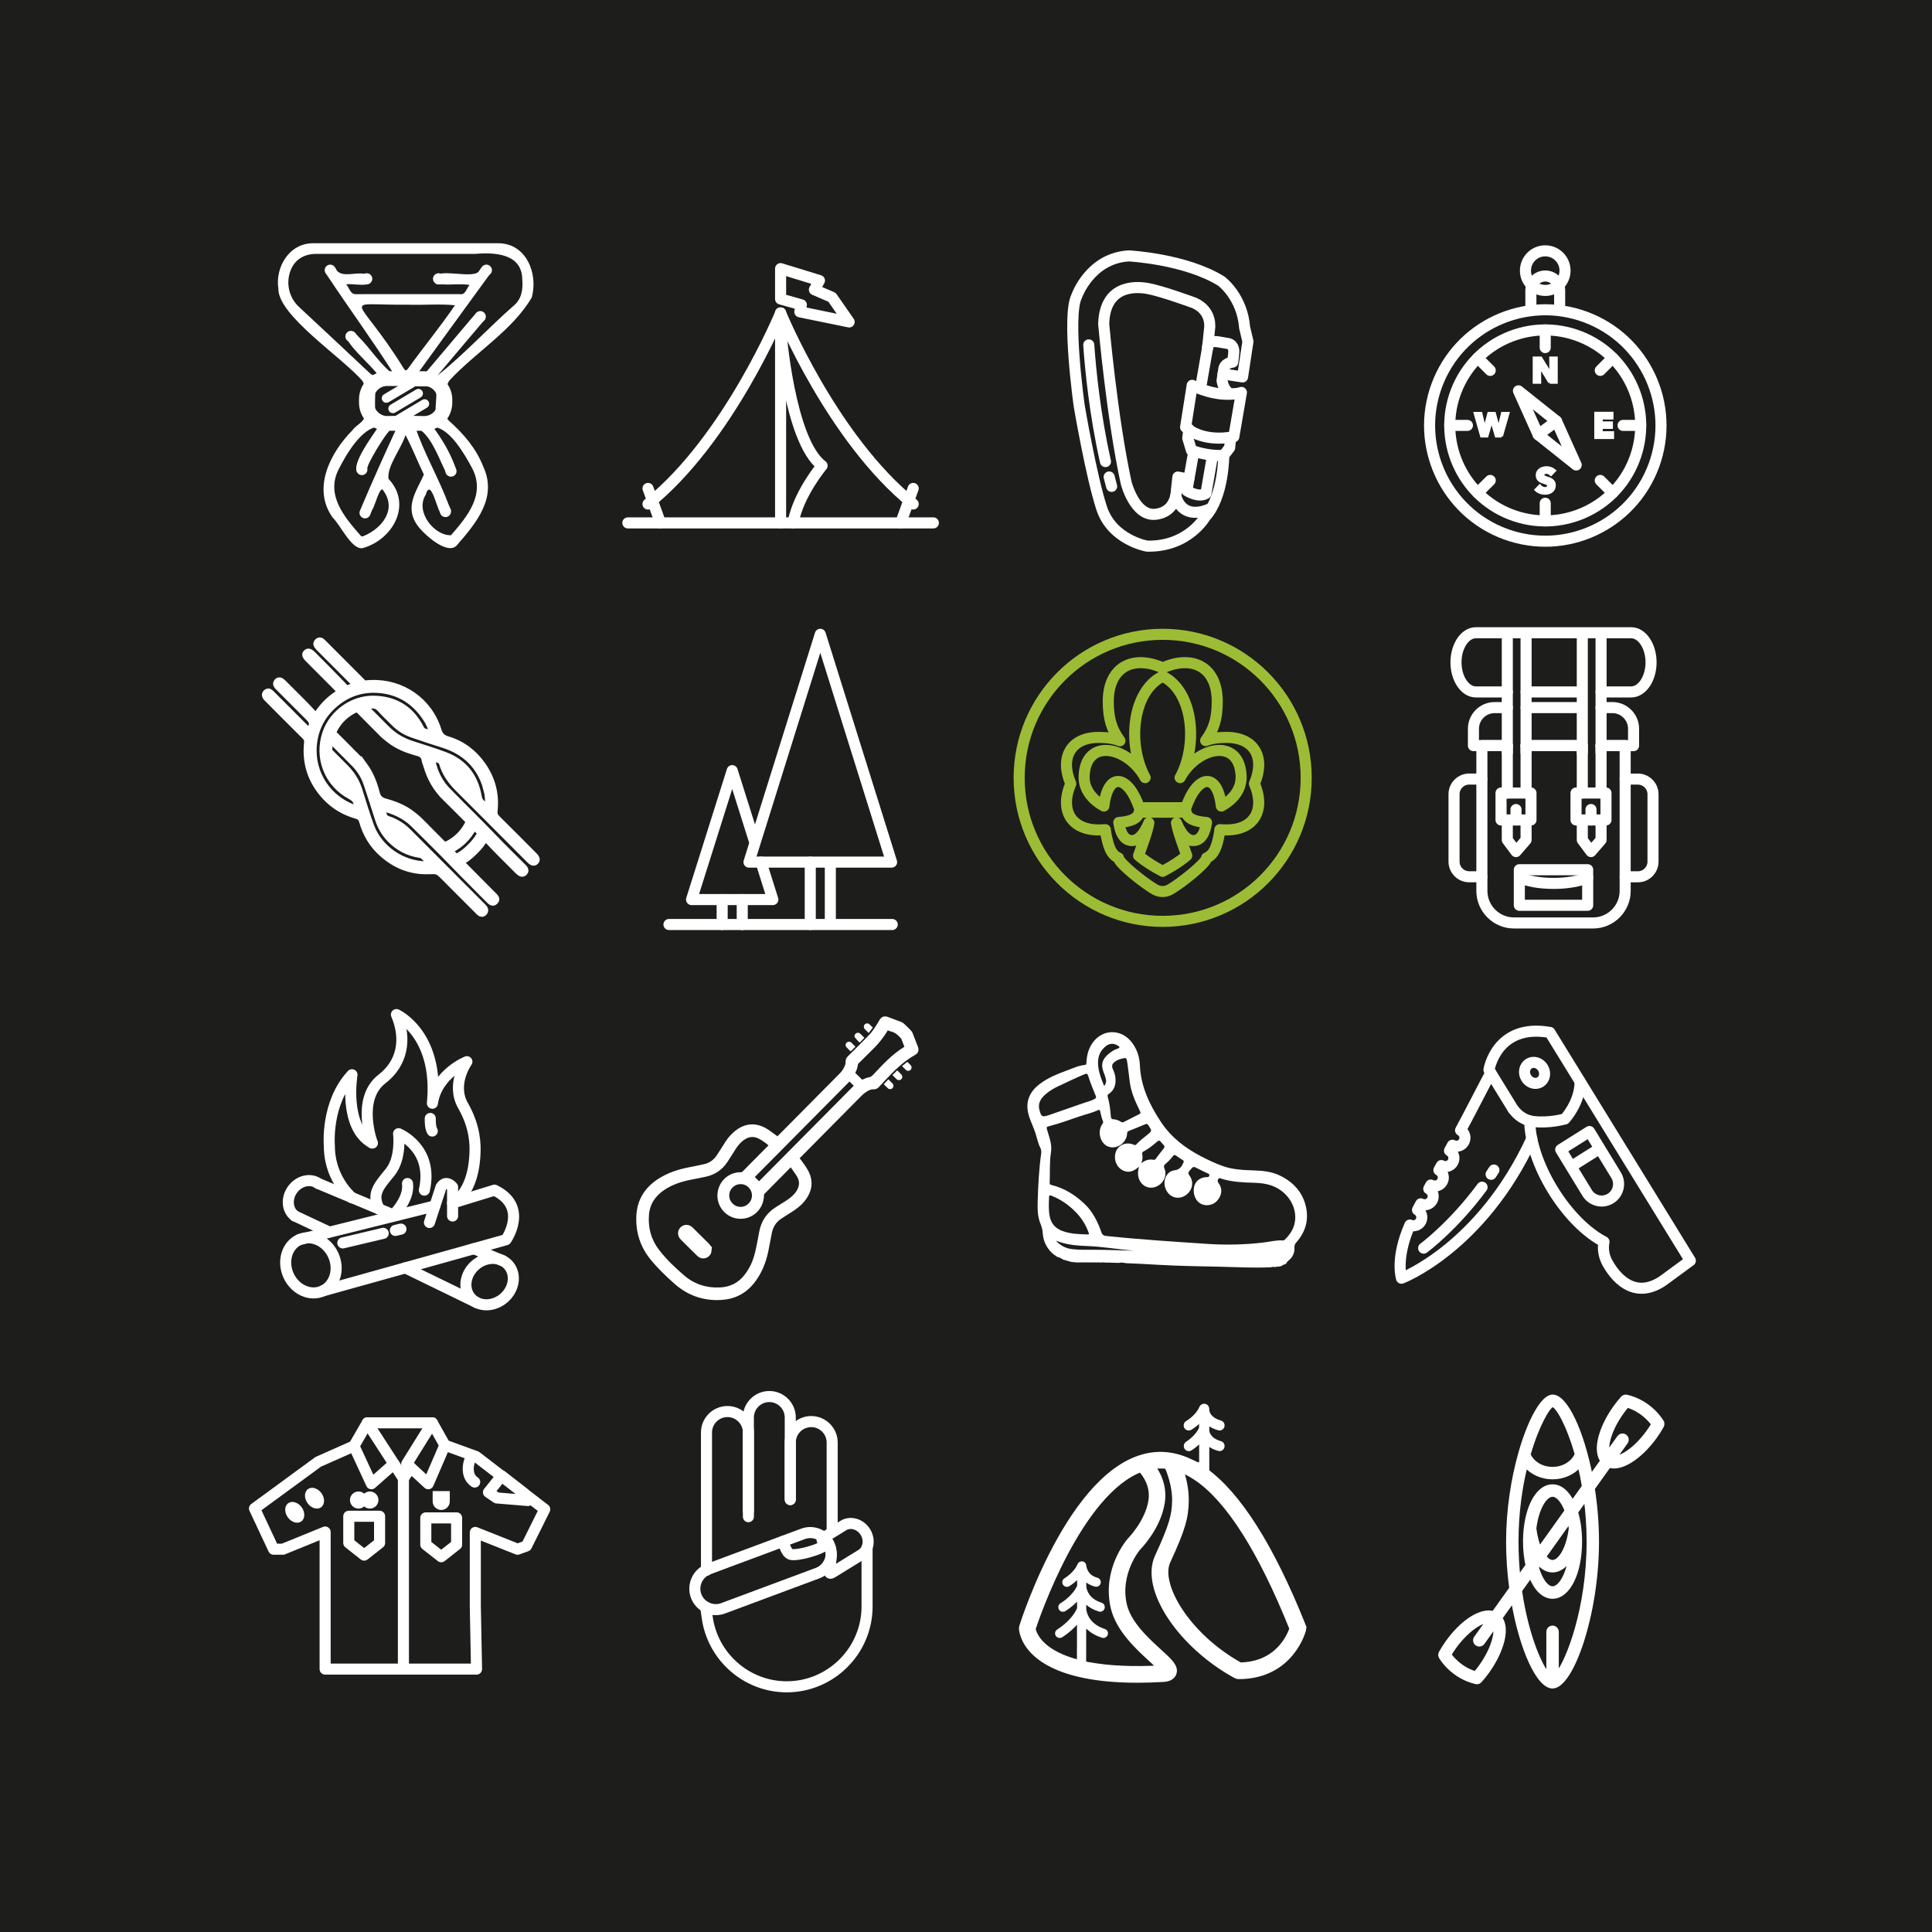
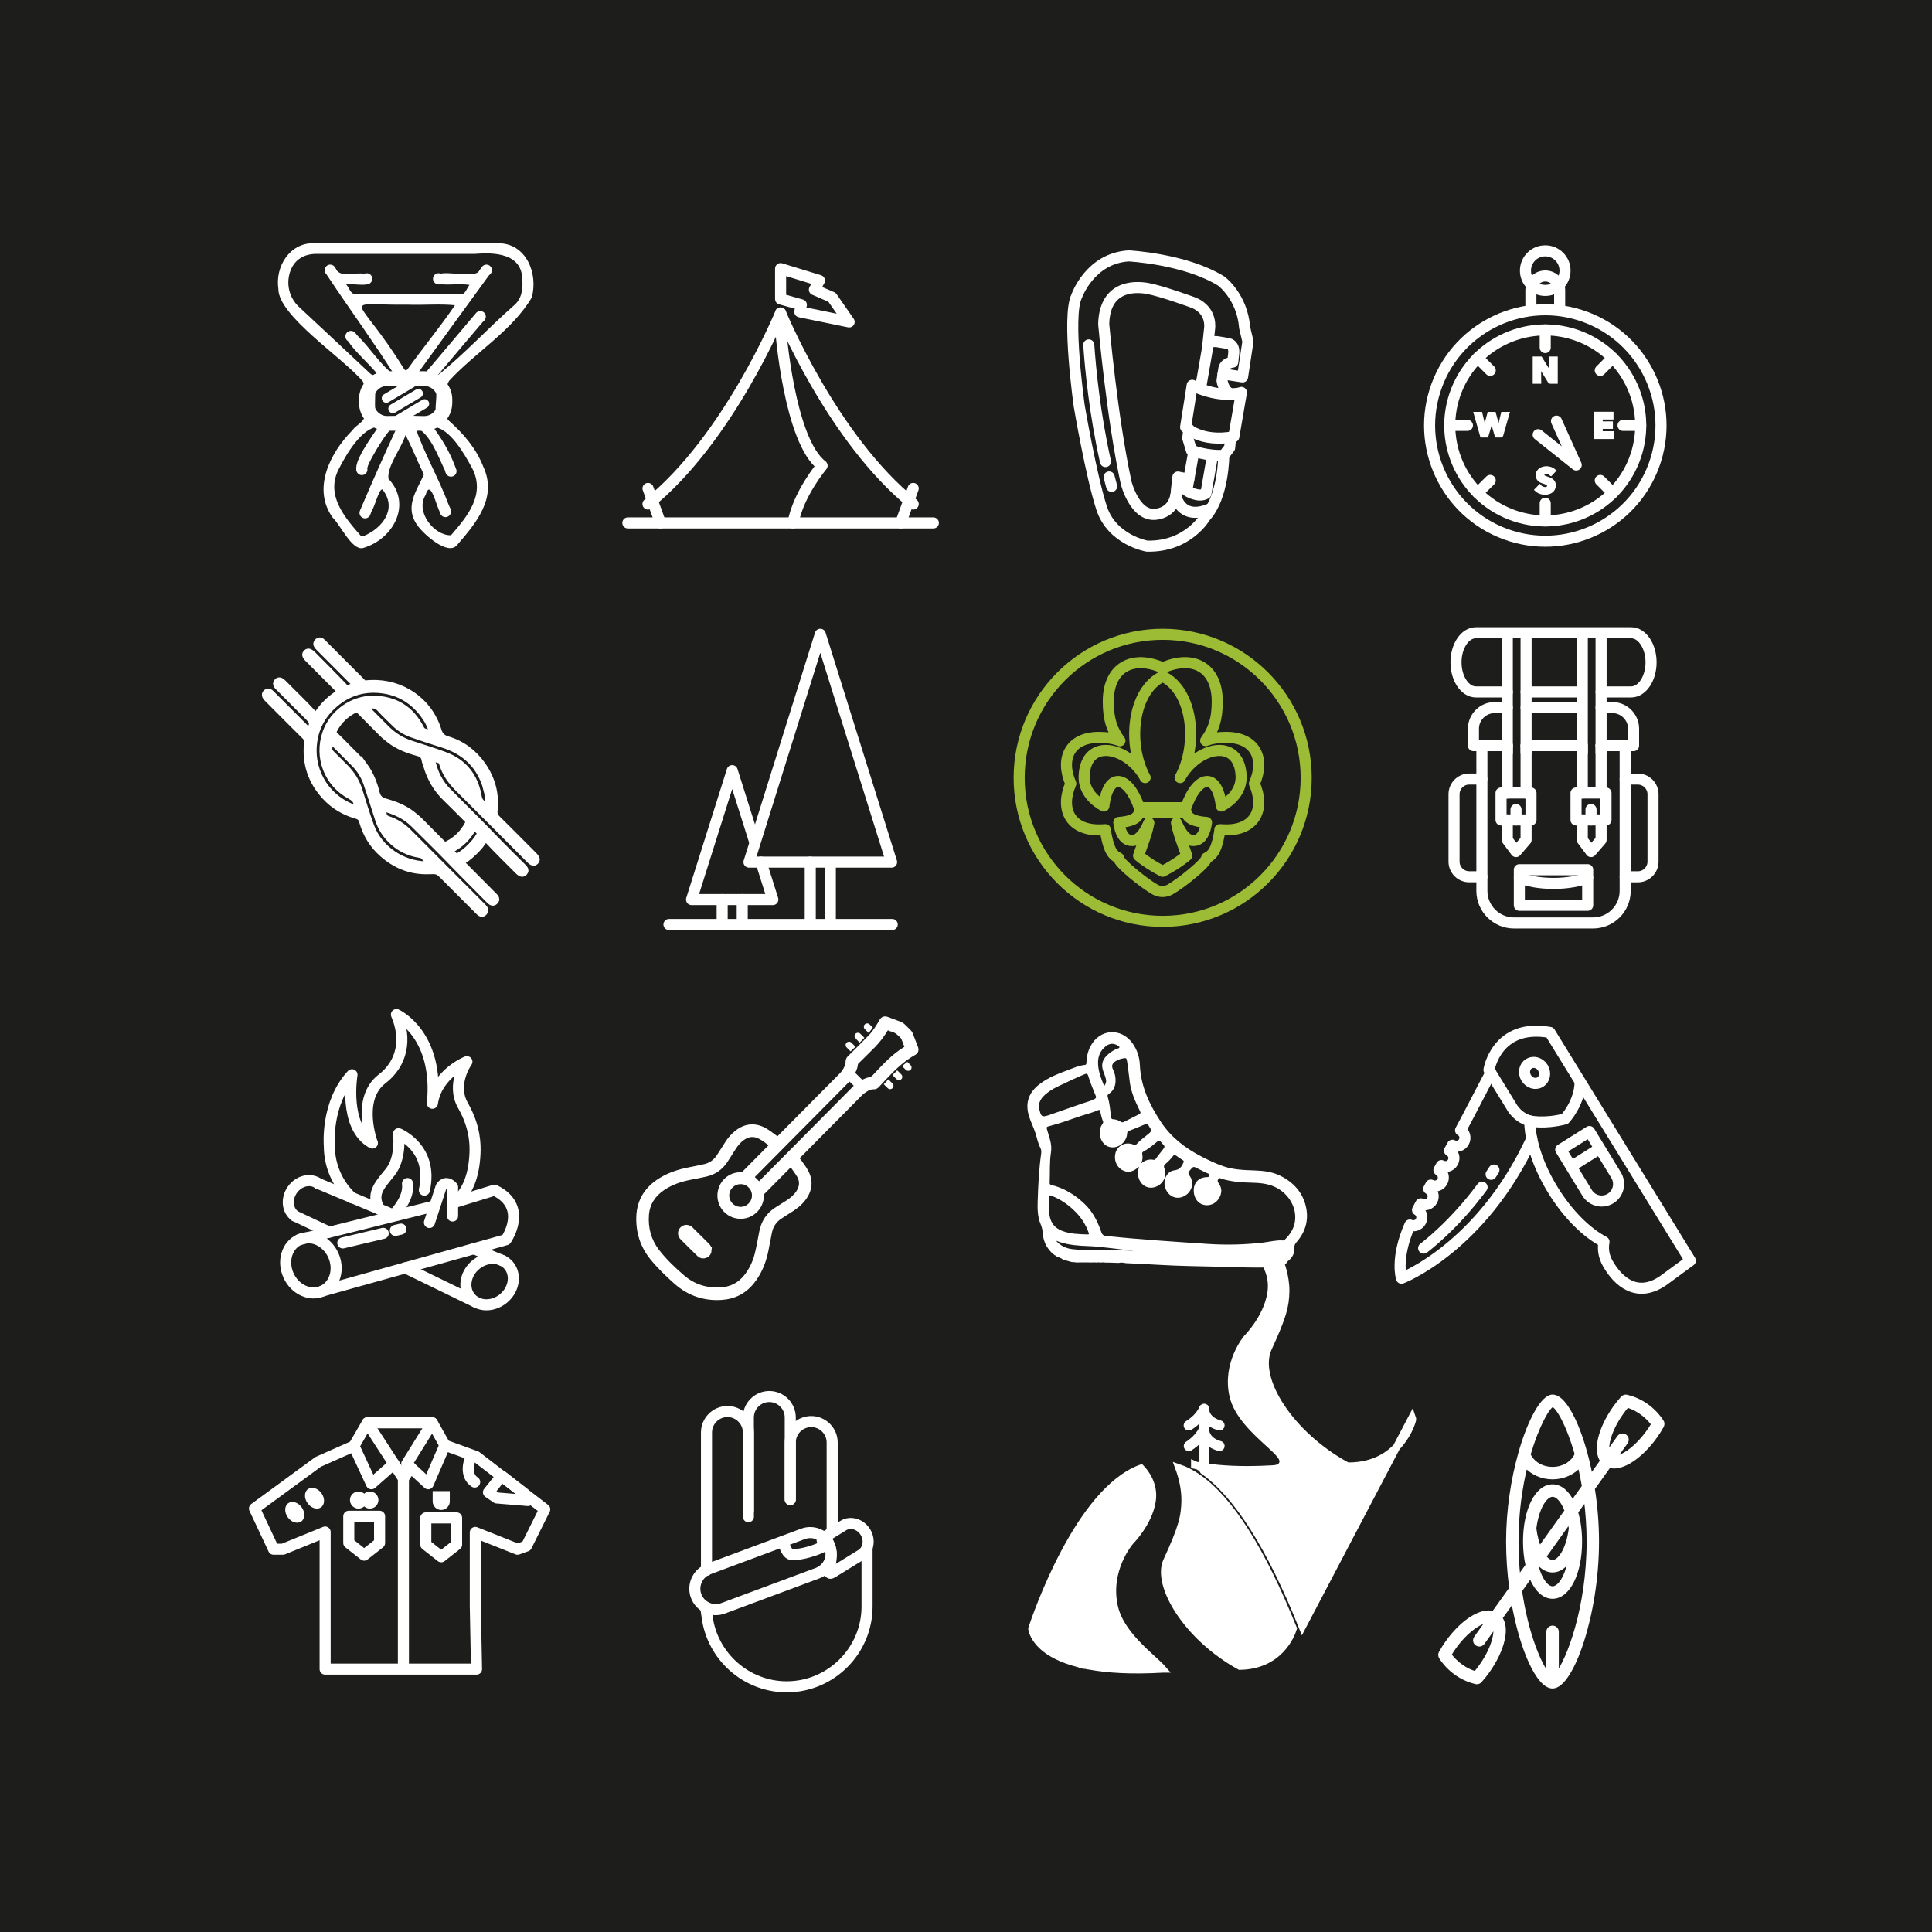
<svg xmlns="http://www.w3.org/2000/svg" id="CPA_Herren_Shirts" data-name="CPA Herren Shirts" viewBox="0 0 523.74 523.74">
  <rect x="0" y="0" width="523.74" height="523.74" fill="#808080" stroke="none" />
  <defs>
    <style> .cls-1 { stroke: #9dbc35; } .cls-1, .cls-2 { fill: none; stroke-linecap: round; stroke-linejoin: round; stroke-width: 3px; } .cls-3 { stroke-width: 1.5px; } .cls-3, .cls-4, .cls-5, .cls-6, .cls-7, .cls-8, .cls-9 { fill: #fff; } .cls-3, .cls-4, .cls-5, .cls-6, .cls-7, .cls-2, .cls-9 { stroke: #fff; } .cls-3, .cls-4, .cls-5, .cls-6, .cls-7, .cls-10, .cls-9 { stroke-miterlimit: 10; } .cls-4 { stroke-width: .25px; } .cls-5 { stroke-width: .75px; } .cls-6 { stroke-width: .5px; } .cls-7 { stroke-width: 2px; } .cls-10 { fill: #1d1d1b; stroke: #1d1d1b; } </style>
  </defs>
  <rect class="cls-10" width="523.74" height="523.74" />
  <g id="_24x_CPA_Icons" data-name="24x CPA Icons">
    <g id="Gitarre">
      <path class="cls-6" d="M210.75,308.39c1.05-1.06,2.06-2.08,3.08-3.1,4.68-4.72,9.35-9.43,14.03-14.15.66-.67,1.12-1.47,1.47-2.33.13-.32.14-.71.15-1.07.02-.5.2-.89.56-1.24,1.89-1.87,3.79-3.73,5.63-5.64,1.21-1.25,2.11-2.75,2.98-4.25.44-.76,1.11-1,1.94-.7,1.21.45,2.42.89,3.62,1.36.26.1.53.27.73.46.62.58,1.21,1.17,1.8,1.78.17.17.32.38.41.6.5,1.26.99,2.53,1.47,3.8.27.73.08,1.43-.59,1.8-3.24,1.79-5.81,4.36-8.31,7.03-.54.58-1.09,1.16-1.63,1.75-.34.38-.75.58-1.27.56-.57-.02-1.11.14-1.61.43-.67.39-1.29.83-1.84,1.39-5.55,5.62-11.11,11.22-16.66,16.82-.09.09-.18.18-.28.3.25.31.52.59.73.91.57.82,1.18,1.61,1.65,2.48,1.47,2.68,1.18,5.26-.61,7.7-1.07,1.46-2.5,2.51-4.02,3.46-.85.52-1.68,1.07-2.51,1.61-1.46.95-2.33,2.31-2.67,4.01-.33,1.66-.63,3.34-.97,5-.65,3.12-1.82,6.02-3.83,8.54-2.24,2.8-5.17,4.25-8.73,4.45-4.73.27-8.89-1.17-12.44-4.31-2.34-2.07-4.6-4.24-6.57-6.68-2.66-3.3-3.86-7.1-3.72-11.33.16-4.52,2.31-7.85,6.1-10.21,2.4-1.49,5.03-2.36,7.79-2.9,1.45-.28,2.89-.57,4.33-.9,1.5-.34,2.69-1.19,3.54-2.47.8-1.2,1.55-2.43,2.33-3.64.71-1.11,1.56-2.1,2.6-2.93,2.53-2.04,5.36-2.29,8.17-.66.97.56,1.84,1.28,2.76,1.93.13.09.25.2.41.33ZM208.68,310.46c-.89-.76-1.79-1.44-2.8-1.97-1.51-.8-2.95-.65-4.33.32-.91.64-1.63,1.47-2.24,2.4-.8,1.23-1.55,2.48-2.36,3.7-1.35,2.02-3.23,3.3-5.6,3.82-1.36.3-2.72.57-4.09.83-2.59.5-5.05,1.31-7.26,2.77-2.54,1.69-4.1,3.97-4.33,7.06-.25,3.48.59,6.68,2.71,9.48,2.01,2.64,4.41,4.91,6.92,7.07,2.82,2.43,6.15,3.49,9.87,3.32,2.8-.13,5.1-1.25,6.84-3.48,1.42-1.82,2.37-3.88,2.9-6.11.45-1.89.79-3.8,1.15-5.71.53-2.81,1.96-5,4.41-6.51.95-.59,1.89-1.18,2.82-1.78,1.12-.72,2.14-1.56,2.86-2.7.82-1.3.97-2.67.2-4.03-.52-.92-1.19-1.76-1.79-2.63-.05-.07-.13-.13-.22-.23-.08.09-.15.18-.22.25-2.36,2.38-4.72,4.75-7.07,7.14-.13.13-.2.37-.2.55-.02,3.86-3.42,6.72-7.19,6.03-3.06-.56-5.21-3.43-4.9-6.53.32-3.18,2.94-5.55,6.1-5.49.26,0,.44-.08.61-.26,2.32-2.35,4.65-4.69,6.97-7.04.08-.08.15-.17.26-.28ZM245.46,283.83c-.03-.09-.05-.14-.07-.2-.26-.69-.53-1.38-.8-2.06-.03-.08-.08-.17-.15-.24-.79-.87-1.62-1.68-2.84-1.95-.24-.05-.47-.15-.69-.25-.25-.12-.39-.06-.53.18-.96,1.59-2.08,3.06-3.38,4.39-1.46,1.49-2.96,2.93-4.44,4.4-.11.11-.22.26-.24.4-.07.76-.3,1.47-.66,2.13-.11.19-.07.3.08.45.59.57,1.17,1.14,1.75,1.73.15.15.26.15.45.07.54-.23,1.08-.5,1.64-.59.53-.09.88-.32,1.23-.69,2.61-2.78,5.19-5.61,8.49-7.62.06-.04.1-.11.15-.15ZM205.78,320.57c8.66-8.73,17.32-17.48,26.02-26.24-.52-.51-1.01-1-1.52-1.5-8.7,8.78-17.36,17.51-26.01,26.24.51.52,1,1,1.51,1.51ZM200.95,320.76c-1.83-.1-3.41,1.31-3.51,3.14-.1,1.83,1.3,3.41,3.14,3.51,1.82.11,3.41-1.32,3.51-3.15.1-1.83-1.3-3.41-3.14-3.51Z" />
      <path class="cls-8" d="M234.32,281.33c-.43.44-.83.85-1.28,1.32-.43-.47-.89-.89-1.27-1.38-.25-.32-.09-.85.23-1.11.33-.26.84-.27,1.17.03.39.35.75.74,1.16,1.14Z" />
      <path class="cls-8" d="M243.23,290.17c.39.39.74.72,1.07,1.06.39.4.4.96.04,1.32-.36.36-.93.35-1.32-.03-.36-.35-.71-.7-1.09-1.08.45-.44.87-.85,1.3-1.28Z" />
      <path class="cls-8" d="M240.83,292.6c.4.4.78.76,1.14,1.15.34.37.31.92-.05,1.26-.34.32-.88.34-1.24,0-.37-.34-.72-.7-1.11-1.09.41-.44.82-.87,1.25-1.33Z" />
      <path class="cls-8" d="M231.9,283.75c-.46.44-.88.84-1.32,1.26-.39-.39-.78-.75-1.13-1.14-.31-.35-.27-.89.05-1.22.32-.32.84-.36,1.22-.07.06.05.12.11.18.17.32.32.65.64,1,.99Z" />
      <path class="cls-8" d="M235.48,280.03c-.39-.39-.74-.72-1.06-1.07-.33-.35-.32-.91,0-1.25.32-.35.89-.38,1.27-.05.31.28.6.58.92.9-.37.49-.73.96-1.12,1.46Z" />
      <path class="cls-8" d="M245.97,287.86c.34.34.64.61.91.92.33.37.31.9-.02,1.24-.33.34-.9.37-1.27.03-.35-.32-.68-.67-1.07-1.05.49-.39.96-.75,1.45-1.14Z" />
      <path class="cls-7" d="M191.92,338.93c-.04.53-.3.91-.78,1.11-.52.21-1,.12-1.39-.27-.77-.75-1.53-1.51-2.3-2.27-.73-.72-1.46-1.45-2.19-2.18-.57-.56-.6-1.36-.09-1.88.52-.53,1.31-.53,1.88.03,1.49,1.47,2.98,2.95,4.46,4.42.29.29.45.62.41,1.04Z" />
    </g>
    <g id="Lagerfeuer">
      <path class="cls-2" d="M90.34,340.24c1.76,3.84.47,8.19-2.87,9.72-3.34,1.53-7.48-.33-9.24-4.17-1.76-3.84-.47-8.19,2.87-9.72,3.34-1.53,7.48.33,9.24,4.17Z" />
      <path class="cls-2" d="M136.57,351.92c-2.85,2.43-6.87,2.39-9-.09-2.12-2.48-1.53-6.47,1.32-8.9,2.85-2.43,6.87-2.39,9,.09,2.12,2.48,1.53,6.47-1.32,8.9Z" />
      <path class="cls-2" d="M79.96,329.64c-2.12-1.52-2.42-4.73-.67-7.16,1.75-2.43,4.88-3.17,7-1.64" />
      <line class="cls-2" x1="117.88" y1="326.91" x2="81.1" y2="336.07" />
      <path class="cls-2" d="M87.46,349.96l49.72-13.89s6.27-8.92-3.14-13.43l-11.36,3.49" />
      <path class="cls-2" d="M116.42,331.4l3.14-9.6s1.18-2.16,3.13,0v7.84" />
      <path class="cls-2" d="M86.29,320.84l20.35,8.52s4.41-4.21,3.83-8.52" />
      <line class="cls-2" x1="136.38" y1="341.82" x2="128.46" y2="338.5" />
      <line class="cls-2" x1="89.23" y1="334" x2="79.95" y2="329.64" />
      <line class="cls-2" x1="129.23" y1="353.12" x2="109.88" y2="343.7" />
      <path class="cls-2" d="M95.42,324.72c-3.78-3.52-6.14-8.53-6.14-14.1,0,0-1.04-11.53,6.14-19.27,0,0-2.41,14.29,5.5,18.5" />
      <path class="cls-2" d="M100.92,309.85s-4.46-11.9,2.63-17.35c5.47-4.2,6.78-10.73,3.92-17.46,0,0,11.6,5.21,9.75,24.04,1.18-8.07,9.35-11.27,9.35-11.27,0,0-4.4,6.06-1.03,11.94,3.36,5.88,3.32,10.72,3.22,12.98-.25,5.66-1.77,9.51-4.16,12.1" />
      <path class="cls-2" d="M102.81,327.76c-2.13-4.04-.27-6.06,2.91-9.94,3.18-3.88,2.33-10.49,2.33-10.49,0,0,9.55,3.88,6.99,15.3" />
-       <path class="cls-2" d="M116.64,303.2c-.02,1.02.04,2.6.54,3.41" />
      <line class="cls-2" x1="107.18" y1="333.55" x2="108.69" y2="333.19" />
      <line class="cls-2" x1="92.93" y1="336.94" x2="103.89" y2="334.34" />
    </g>
    <polyline class="cls-2" points="128.85 435.3 128.85 415.42 140.3 419.97 142.72 419.1 147.67 409.15 129.07 394.85 120.6 391.77 117.19 385.71 99.58 385.71 95.95 391.99 86.27 396.28 68.99 408.93 74.17 419.97 76.7 419.97 88.14 415.31 88.14 452.47 129.18 452.47 128.85 435.3" />
    <polyline class="cls-2" points="99.58 385.71 109.36 400.79 109.36 451.5" />
    <polyline class="cls-2" points="117.19 385.71 110.26 396.83 116.09 402.22 120.6 391.77" />
    <polyline class="cls-2" points="95.95 391.99 100.69 402.22 106.79 396.83" />
    <line class="cls-2" x1="109.36" y1="400.79" x2="111.33" y2="397.82" />
    <ellipse class="cls-8" cx="85.26" cy="406.14" rx="2.32" ry="3.04" transform="translate(-220.34 125.38) rotate(-35.57)" />
    <path class="cls-8" d="M99.51,406.64c0,1.28-1.04,2.32-2.32,2.32s-2.32-1.04-2.32-2.32,1.04-2.32,2.32-2.32,2.32,1.04,2.32,2.32Z" />
    <polygon class="cls-2" points="123.78 418.73 119.61 422.01 115.43 418.73 115.43 411.48 123.78 411.48 123.78 418.73" />
    <polygon class="cls-2" points="102.9 418.28 98.72 421.57 94.55 418.28 94.55 411.04 102.9 411.04 102.9 418.28" />
    <ellipse class="cls-8" cx="79.9" cy="409.98" rx="2.32" ry="3.04" transform="translate(-223.57 122.97) rotate(-35.57)" />
    <path class="cls-8" d="M102.59,406.64c0,1.28-1.04,2.32-2.32,2.32s-2.32-1.04-2.32-2.32,1.04-2.32,2.32-2.32,2.32,1.04,2.32,2.32Z" />
    <path class="cls-2" d="M127.88,394.64c-1.19,2.2-1.59,5.54.8,7.12" />
    <polygon class="cls-2" points="142.06 404.83 143.1 406.77 134.66 406.07 132.42 404.54 135.99 400.08 142.06 404.83" />
    <path class="cls-8" d="M117.29,404.21v2.8c0,1.27,1.04,2.32,2.32,2.32,1.27,0,2.32-1.04,2.32-2.32v-2.8h-4.63Z" />
    <g id="Rucksack">
      <path class="cls-2" d="M434.03,187.57h8.16c2.97,0,5.39-3.61,5.39-8.02h0c0-4.41-2.43-8.02-5.39-8.02h-42.1c-2.97,0-5.39,3.61-5.39,8.02h0c0,4.41,2.43,8.02,5.39,8.02h8.52" />
      <line class="cls-2" x1="413.7" y1="187.57" x2="428.78" y2="187.57" />
      <g>
        <path class="cls-2" d="M401.72,237.68h-3.44c-2.26,0-4.11-1.85-4.11-4.11v-18.27c0-2.26,1.85-4.11,4.11-4.11h3.44" />
        <path class="cls-2" d="M440.56,211.2h3.44c2.26,0,4.11,1.85,4.11,4.11v18.27c0,2.26-1.85,4.11-4.11,4.11h-3.44" />
      </g>
      <line class="cls-2" x1="428.78" y1="202.13" x2="413.7" y2="202.13" />
      <path class="cls-2" d="M408.61,202.13h-6.89v39.39c0,4.77,3.91,8.68,8.68,8.68h21.48c4.77,0,8.68-3.91,8.68-8.68v-39.39h-6.53" />
      <line class="cls-2" x1="428.78" y1="191.82" x2="413.7" y2="191.82" />
      <path class="cls-2" d="M434.03,202.13h8.81v-4.58c0-3.15-2.58-5.73-5.73-5.73h-3.09" />
-       <line class="cls-2" x1="413.7" y1="202.13" x2="428.78" y2="202.13" />
      <path class="cls-2" d="M408.61,191.82h-3.45c-3.15,0-5.73,2.58-5.73,5.73v4.58h8.95" />
      <g>
        <g>
          <g>
            <line class="cls-2" x1="408.61" y1="202.13" x2="408.61" y2="214.98" />
            <line class="cls-2" x1="413.7" y1="202.13" x2="413.7" y2="214.98" />
            <rect class="cls-2" x="406.91" y="214.98" width="8.12" height="7.3" />
            <polyline class="cls-2" points="413.7 222.28 413.7 227.69 410.97 230.85 408.61 227.69 408.61 222.28" />
          </g>
          <line class="cls-2" x1="410.97" y1="222.28" x2="410.97" y2="219.45" />
        </g>
        <g>
          <g>
            <line class="cls-2" x1="428.94" y1="202.13" x2="428.94" y2="214.98" />
            <line class="cls-2" x1="434.03" y1="202.13" x2="434.03" y2="214.98" />
            <rect class="cls-2" x="427.24" y="214.98" width="8.12" height="7.3" />
            <polyline class="cls-2" points="434.03 222.28 434.03 227.69 431.3 230.85 428.94 227.69 428.94 222.28" />
          </g>
          <line class="cls-2" x1="431.3" y1="222.28" x2="431.3" y2="219.45" />
        </g>
      </g>
      <rect class="cls-2" x="411.87" y="235.77" width="18.53" height="9.64" />
      <path class="cls-2" d="M430.4,237.91c-2.19.96-5.53,1.57-9.26,1.57s-7.07-.61-9.26-1.57" />
      <g>
        <g>
          <line class="cls-2" x1="408.61" y1="171.64" x2="408.61" y2="204.01" />
          <line class="cls-2" x1="413.7" y1="171.64" x2="413.7" y2="204.01" />
        </g>
        <g>
          <line class="cls-2" x1="428.94" y1="171.64" x2="428.94" y2="204.01" />
          <line class="cls-2" x1="434.03" y1="171.64" x2="434.03" y2="204.01" />
        </g>
      </g>
    </g>
    <g id="Kompass">
      <circle class="cls-2" cx="418.89" cy="115.32" r="31.36" transform="translate(166.04 468.65) rotate(-69.8)" />
      <path class="cls-2" d="M424.26,73.39c-.01,2.96-2.42,5.36-5.39,5.34-2.96-.01-5.36-2.42-5.34-5.39.01-2.96,2.42-5.36,5.39-5.34,2.96.01,5.36,2.42,5.34,5.39Z" />
      <path class="cls-2" d="M415,83.97v-5.25c0-2.14,1.75-3.9,3.9-3.9h0c2.14,0,3.9,1.75,3.9,3.9v5.25" />
      <circle class="cls-2" cx="418.89" cy="115.32" r="25.88" transform="translate(158.68 463.26) rotate(-68.6)" />
      <g>
        <g>
          <line class="cls-2" x1="418.89" y1="89.44" x2="418.89" y2="94.23" />
          <line class="cls-2" x1="418.89" y1="136.42" x2="418.89" y2="141.2" />
        </g>
        <g>
          <line class="cls-2" x1="444.77" y1="115.32" x2="439.99" y2="115.32" />
          <line class="cls-2" x1="397.8" y1="115.32" x2="393.01" y2="115.32" />
        </g>
        <g>
          <line class="cls-2" x1="437.19" y1="133.62" x2="433.81" y2="130.24" />
          <line class="cls-2" x1="403.98" y1="100.41" x2="400.59" y2="97.02" />
        </g>
        <g>
          <line class="cls-2" x1="400.59" y1="133.62" x2="403.98" y2="130.24" />
          <line class="cls-2" x1="433.81" y1="100.41" x2="437.19" y2="97.02" />
        </g>
      </g>
      <g>
-         <polygon class="cls-2" points="421.94 114.16 416.98 117.84 411.63 105.95 421.94 114.16" />
        <polyline class="cls-2" points="421.94 114.16 427.29 126.05 416.98 117.84" />
      </g>
      <path class="cls-5" d="M420.41,128.65c-.14-.17-.32-.31-.54-.42-.22-.1-.44-.15-.64-.15-.11,0-.21,0-.32.03-.11.02-.21.05-.3.11-.09.05-.16.12-.22.21-.06.08-.09.19-.09.32,0,.11.02.21.07.28.05.08.12.14.21.2.09.06.2.11.32.15.12.05.27.1.42.15.22.07.46.16.7.25.24.09.47.21.67.36.2.15.37.34.5.56.13.22.2.5.2.83,0,.38-.07.71-.21.99-.14.28-.33.51-.57.69-.24.18-.51.32-.82.4-.31.09-.62.13-.95.13-.47,0-.93-.08-1.38-.25-.44-.17-.81-.4-1.11-.71l1.05-1.07c.16.2.38.37.64.5.27.13.53.2.79.2.12,0,.23-.01.35-.04.11-.02.21-.07.3-.12.08-.06.15-.13.2-.22.05-.09.08-.21.08-.34s-.03-.23-.09-.32c-.06-.09-.15-.17-.27-.24-.12-.07-.26-.14-.43-.2-.17-.06-.37-.12-.59-.19-.21-.07-.42-.15-.62-.24-.2-.09-.38-.21-.54-.36-.16-.15-.29-.32-.38-.53-.1-.21-.15-.46-.15-.76,0-.37.07-.68.23-.95.15-.26.35-.48.59-.65.24-.17.52-.29.83-.37.31-.08.62-.12.93-.12.37,0,.76.07,1.15.21.39.14.73.34,1.03.61l-1.02,1.08Z" />
      <path class="cls-5" d="M432.56,118.64v-6.64h4.46v1.35h-2.92v1.26h2.76v1.28h-2.76v1.38h3.08v1.37h-4.63Z" />
      <path class="cls-5" d="M407.08,118.23h-1.48l-1.23-4.2h-.03l-1.23,4.2h-1.49l-1.76-6.2h1.61l.98,4.13h.03l1.1-4.13h1.56l1.11,4.13h.03l1-4.13h1.56l-1.77,6.2Z" />
      <path class="cls-5" d="M420.09,103.66l-2.67-4.34h-.03l.04,4.34h-1.56v-6.64h1.83l2.66,4.33h.03l-.04-4.33h1.56v6.64h-1.82Z" />
    </g>
    <g id="Karabiner">
      <g>
        <path class="cls-2" d="M327.35,94.36l.54-5.16s.92-4.84-4.17-7.09c0,0-8.84-3.25-12.68-3.92-3.84-.67-11.59-.58-11.84,9.67,0,0,2.25,25.44,6.09,43.04,0,0,2.31,9.15,7.99,8.51,5.68-.65,5.62-6.39,5.62-6.39l.41-3.7,2.97.57" />
        <path class="cls-2" d="M331.75,123.43s0,11.21-4.98,16.62c0,0-4.65,8.26-15.81,8,0,0-9.49-1.61-12.33-10.33-2.84-8.71-6.07-27.69-6.07-27.69,0,0-3.42-24.2-.71-29.69,0,0,3.55-10.33,14.13-10.97,0,0,15.3.77,25.1,6.84,0,0,5.68,4.19,6.32,12.58l.9,3.79-1.46,9.6-5.29-.81" />
        <path class="cls-2" d="M325.42,105.42l1.93-11.07s-.32-2.19,2.9-1.68c3.23.52,2.9.52,2.9.52,0,0,1.55.32,1.29,2.65l-.26,2.32s-2.32.19-2.45,2.07l-.45,2.97s.56,4.01,3.47,3.56" />
        <path class="cls-2" d="M318.74,134.38s1.27,6.95,9.22,3.58" />
        <path class="cls-2" d="M323.19,104.45l-1.79,11.35s4.11,4.25,13.07,2.59l2.06-12.01s-5.31,1.99-13.34-1.92Z" />
        <path class="cls-2" d="M322.29,116.33l-.3,2.45,1,3.32s4.38,1.66,8.76,1.33l1.59-2.06.28-2.84" />
        <path class="cls-2" d="M323.64,122.32l-1.91,10.69s3.12,2.03,5.18.77l1.79-10.31" />
        <path class="cls-2" d="M300.68,129.3c.22.85.44,1.7.67,2.55" />
        <path class="cls-2" d="M295.15,93.5c.46,6.63,1.65,18.84,4.53,31.63" />
      </g>
    </g>
    <g id="Taschenmesser">
      <g>
        <path class="cls-2" d="M415.25,308.69c-13.68,29.6-35.32,37.82-35.32,37.82,0,0-1.75-5.31,2.27-14.42,1.09.49,2.38.07,2.96-.99.6-1.1.2-2.48-.89-3.1.28-.53.58-1.09.88-1.66,1.11.58,2.49.17,3.09-.94.61-1.11.2-2.51-.92-3.12.18-.34.37-.68.55-1.03,1.12.6,2.51.19,3.12-.93.61-1.12.19-2.51-.92-3.12.22-.41.45-.82.67-1.23,1.12.61,2.51.19,3.12-.92.61-1.12.19-2.51-.92-3.12.27-.49.54-.98.8-1.47,1.12.6,2.51.19,3.11-.93.6-1.11.2-2.5-.91-3.11,1.77-3.22,7.02-13.47,8.18-15.59" />
        <path class="cls-2" d="M404.22,318.34c.25-.38.51-.77.76-1.16" />
        <path class="cls-2" d="M385.93,338.35s7.96-5.85,15.84-16.52" />
      </g>
      <g>
        <path class="cls-2" d="M420.16,279.89l38.07,61.86-7.43,5.45c-6.98,4.74-12.12.32-14.97-4.72-1.03-1.82-1.4-3.84-1.01-5.84-4.68-2.44-9.79-7.43-13.86-14.06-4.07-6.62-6.21-13.43-6.27-18.72-1.77-.51-3.32-1.57-4.41-3.1l-.04.02-.22-.36s-.06-.07-.08-.11c-.04-.07-.07-.14-.11-.21l-6.19-10.08s2.03-12.72,16.52-10.14Z" />
        <path class="cls-2" d="M418.25,289.46c.85,1.38.52,3.11-.72,3.88-1.24.76-2.94.27-3.78-1.11-.85-1.38-.52-3.11.72-3.88,1.24-.76,2.94-.27,3.78,1.11Z" />
        <path class="cls-2" d="M414.7,303.87s3.87.91,9.52-.53c0,0,4.1-4.4,4.12-10.06" />
      </g>
      <g>
        <path class="cls-2" d="M423.09,311.64l7.2,11.8c1.35,2.14,4.2,2.79,6.34,1.44,2.14-1.35,2.79-4.2,1.45-6.34l-7.2-11.8-7.79,4.9Z" />
        <line class="cls-2" x1="425.98" y1="316.19" x2="433.55" y2="311.43" />
      </g>
    </g>
    <g id="Bäume">
      <polyline class="cls-2" points="204.57 228.18 198.49 208.91 187.47 243.86 209.51 243.86 206.31 233.71" />
      <line class="cls-2" x1="181.35" y1="250.62" x2="241.87" y2="250.62" />
      <polygon class="cls-2" points="222.37 171.95 203.04 233.71 241.7 233.71 222.37 171.95" />
      <line class="cls-2" x1="219.65" y1="233.71" x2="219.65" y2="250.62" />
      <line class="cls-2" x1="225.09" y1="234.25" x2="225.09" y2="249.75" />
      <line class="cls-2" x1="195.77" y1="243.86" x2="195.77" y2="250.62" />
      <line class="cls-2" x1="201.21" y1="243.86" x2="201.21" y2="250.62" />
    </g>
    <g id="Wanderschuh">
      <path class="cls-8" d="M354.02,327.11c-.9-3.94-3.42-6.64-6.99-8.4-2.18-1.07-4.54-1.34-6.92-1.42-2.85-.1-5.69-.18-8.43-1.12-2.07-.71-4.03-1.65-5.98-2.65-4.4-2.28-8.22-5.19-11.01-9.41-3.1-4.69-5.43-9.59-5.68-15.33-.09-2.13-.71-4.15-1.98-5.93-3.11-4.37-8.92-3.98-11.41.77-.72,1.38-1.05,2.84-1.1,4.38-.01.32,0,.64-.43.69-1.75.17-3.32.94-4.94,1.53-2.46.89-4.86,1.88-7.01,3.43-3.29,2.36-4.36,5.36-3.13,9.13.48,1.46,1.18,2.85,1.66,4.31.44,1.35.69,2.77,1.34,4.04.26.51.32,1,.24,1.57-.6,4.31-.82,8.64-.95,12.98-.06,2.08-.04,4.19.8,6.16.34.8.52,1.62.58,2.47.14,2.02.91,3.76,2.35,5.2.05.05.07.09.11.14.25.15.47.33.66.54.31.15.59.33.83.56.61.11,1.11.36,1.52.7.04,0,.08.01.12.03.6.17,1.2.35,1.91.55.17.03.33.07.48.11.06,0,.12,0,.18,0,.28,0,.55.03.8.08.01,0,.02,0,.03,0,.18,0,.35.01.51.03.12-.01.25-.03.38-.03,0,0,0,0,0,0,.02,0,.03,0,.05,0,.02,0,.03,0,.05,0,.02,0,.04,0,.06,0,1.19,0,2.38,0,3.57.01,0,0,0,0,0,0,.13-.01.26-.02.4-.02.18,0,.35.02.51.04.18-.02.36-.04.55-.04.22,0,.42.02.62.05.19-.03.39-.05.6-.05.25,0,.48.02.71.06.22-.02.41,0,.59,0,1.01.02,2.02.05,3.03.09.29-.07.6-.11.9-.08.36.03.7.08,1.03.15,2.97.12,5.93.27,8.9.45,5.76.34,11.52.39,17.28.53,4.2.1,8.39.33,12.59.15.09,0,.19,0,.28,0,.41,0,1.01-.29,1.25-.04.35-.11.73-.17,1.15-.17.05,0,.1,0,.15,0,.18-.06.36-.11.56-.15.35-.27.77-.47,1.26-.58.08-.32.26-.57.57-.82,1.14-.9,1.79-2.11,1.68-3.59-.05-.65.19-1.05.59-1.5,2.42-2.77,3.35-6.01,2.53-9.59ZM314.72,309.58c.08.12.18.22.28.32.89.95.88.94.08,1.93-.6.73-1.17,1.49-1.73,2.25-.17.23-.32.39-.63.33-1.27-.25-2.37.14-3.36.96.4-.85.44-1.7.28-2.58-.06-.31.08-.49.34-.62,1.37-.72,2.55-1.71,3.73-2.7.44-.37.72-.34,1.02.12ZM305.58,287.96c.24,1.74.47,3.47.67,5.21.32,2.76,1.42,5.24,2.62,7.7.45.93.47.92-.46,1.38-1.23.62-2.46,1.23-3.68,1.86-.3.16-.56.2-.86,0-.62-.42-1.32-.65-2.07-.69-.46-.02-.61-.26-.65-.67-.16-1.84-.34-3.68-.87-5.46-.09-.31-.04-.51.26-.71,1.63-1.09,2.04-2.71,1.82-4.54-.09-.73-.31-1.43-.63-2.1-.46-.96-.29-1.57.59-2.19.55-.39,1.16-.63,1.82-.77,1.17-.29,1.27-.24,1.43.99ZM299.72,283.64c1.07-.85,2.25-.9,3.35-.15.17.12.44.19.38.45-.04.2-.27.25-.45.31-1.01.34-1.87.91-2.66,1.61-1.6,1.41-1.94,2.86-1.15,4.85.23.57.44,1.15.59,1.75.18.71.04,1.29-.45,1.97-.84-2.09-1.65-4.09-1.67-6.29-.02-1.82.62-3.34,2.06-4.48ZM281.81,301c-.62-2.19.6-3.57,2.14-4.78,1.03-.81,2.19-1.41,3.38-1.96,2.23-1.04,4.44-2.14,6.73-3.07.47-.19.75-.16.91.37.57,1.91,1.36,3.74,2.1,5.59.17.42-.03.6-.36.78-1.01.55-2.13.79-3.2,1.17-2.97,1.05-5.95,2.07-8.93,3.11-.13.05-.27.1-.4.14-1.68.51-1.94.36-2.36-1.35ZM284.58,329.77c-.38-1.76-.25-3.53-.19-5.31.02-.56.34-.43.68-.3,2.46.97,4.58,2.44,6.44,4.31,1.62,1.63,2.82,3.49,3.59,5.65.09.25.23.53-.24.52-2.37-.07-4.74-.11-7-.99-1.8-.7-2.91-1.98-3.29-3.88ZM296.1,338.8c-1.8,0-3.6.05-5.4-.17-1.68-.2-3.14-.85-4.44-2.29.54.19.89.32,1.25.43,2.33.74,4.75.92,7.16,1.01,4.27.15,8.47.91,12.72,1.27-3.77-.1-7.53-.26-11.3-.26ZM350.93,331.75c-.42,1.71-1.4,3.1-2.64,4.31-.12.12-.24.22-.43.21-1.85-.14-3.63.36-5.43.57-4.99.58-9.98.7-14.99.37-9.18-.61-18.37-1.19-27.52-2.15-.7-.07-1.09-.27-1.36-1.03-.98-2.82-2.27-5.47-4.47-7.59-2.6-2.5-5.55-4.35-9.08-5.21-.35-.08-.47-.23-.46-.58.12-2.75-.07-5.55.35-8.23.35-2.24-.45-4.03-1-5.98-.26-.93-.29-.95.65-1.19,2.71-.69,5.34-1.67,7.98-2.57,1.73-.59,3.52-.99,5.18-1.75.28-.13.44-.03.52.27.23.94.4,1.9.79,2.8.13.3-.07.54-.23.78-1.17,1.68-.77,4.33.84,5.59,1.53,1.19,3.92.73,5.15-.98.45-.63.74-1.32.77-2.11.01-.34.1-.56.46-.7,1.46-.57,2.91-1.16,4.35-1.77.44-.19.69-.18.98.27.97,1.49,1.01,1.49-.4,2.61-1.01.79-2.01,1.59-2.89,2.53-.33.36-.59.12-.89.02-2.1-.78-4.24.28-4.78,2.36-.45,1.77.24,3.6,1.68,4.49,1.41.87,2.81.72,4.26-.45.12-.1.25-.21.44-.37-.34,1.38-.43,2.66.26,3.87.98,1.72,2.88,2.29,4.65,1.43,1.83-.89,2.75-3,2-4.77-.24-.57-.17-.91.28-1.28.75-.62,1.42-1.33,2.01-2.11.28-.37.53-.38.89-.12.57.42,1.16.82,1.77,1.19.31.19.34.35.19.69-.49,1.1-.99,1.9-2.46,2.09-2.25.29-3.32,3.05-2.26,5.26.99,2.07,3.2,2.77,5.13,1.62,1.99-1.19,2.58-3.66,1.23-5.47-.4-.54-.35-.85.05-1.33,1.01-1.22.98-1.22,2.39-.46.75.4,1.54.73,2.3,1.12.29.14.74.15.62.7-.1.48-.47.38-.79.4-2.2.13-3.53,1.65-3.41,3.88.13,2.32,1.73,3.9,3.89,3.72,1.42-.12,2.47-.92,3.13-2.18.67-1.29.59-2.58-.27-3.76-.3-.41-.37-.74-.09-1.15.3-.43.65-.15.96-.05,2.73.84,5.54.98,8.37,1.06,2.39.06,4.72.32,6.85,1.58,3.48,2.05,5.34,5.98,4.46,9.57Z" />
    </g>
    <g id="Kote">
      <line class="cls-2" x1="170.2" y1="141.75" x2="253.02" y2="141.75" />
-       <line class="cls-2" x1="211.61" y1="141.75" x2="211.61" y2="84.84" />
      <g>
        <path class="cls-2" d="M211.61,84.84s-14.04,34.19-35.95,51.79" />
        <line class="cls-2" x1="175.67" y1="132.41" x2="179.05" y2="141.75" />
      </g>
      <g>
        <path class="cls-2" d="M211.61,84.84s14.04,34.19,35.95,51.79" />
        <line class="cls-2" x1="247.56" y1="132.41" x2="244.17" y2="141.75" />
      </g>
      <path class="cls-2" d="M211.61,89.09s2.29,30.37,11.25,37.15c0,0-6.45,7.65-7.87,15.51" />
      <polygon class="cls-2" points="211.61 72.82 222.14 76.06 220.77 78.53 225.55 80.59 230.19 87.27 216.82 84.53 217.24 82.64 211.61 81.05 211.61 72.82" />
    </g>
    <g id="Halstuch">
      <path class="cls-8" d="M109.93,117.94c-1.11,3.59-5.07,8.47-4.62,11.85,6.53,6.94,1.24,16.47-6.96,18.79-2.96.64-6.06-6.27-8.14-8.24-5.69-7.84-.69-17.63,5.31-23.68.95-1.43,3.15-2.16,3.38-3.93-.41-3.02.8-6.68-.57-9.37-5.32-6.34-23-17.78-22.87-25.1-.89-5.97,3.05-12.42,9.54-12.32,16.68-.01,33.36-.01,50.04,0,7.6-.02,10.9,8.17,9.12,14.7-5.29,9-15.26,14.85-22.36,22.54-1.71,2.57-.29,6.37-.76,9.38,0,.66.21,1.1.71,1.54,3.93,3.52,7.34,7.45,9.28,12.45,3.83,8.31-1.86,15.13-7.09,21.17-2.46,3.09-8.99-2.85-10.67-5.15-3.8-5.1-.34-9.43,1.64-13.93-1.72-3.54-3.14-7.23-4.98-10.7ZM118.65,101.76c7.2-5.74,13.61-12.76,20.59-18.88,2.21-1.81,2.57-4.53,2.34-7.2-.13-6.98-7.5-7.3-12.83-6.86-14.32-.01-28.65-.01-42.97,0-3.37,0-5.83,1.56-6.96,4.38-1.4,3.48-.51,7.44,2.21,9.98,6.44,6.01,12.89,12.02,19.3,18.06.64.6,1.25.62,2.07.42-.86-1.91-10.54-9.95-7.86-10.74,1.38-1.23,1.09-1.39,2.46.16,3.41,3.31,6.22,8.05,9.97,10.63-5.64-8.94-11.99-17.6-17.87-26.44-1.12-1.64-1.1-1.61.57-2.76.94-.76,1.25.21,1.69.89,1.62,1.82,5.03.37,7.29.82,1.9.01,1.69-.23,1.7,1.7.56,2.23-4.88.79-6.5,1.18.92,1.02,1.09,2.64,2.57,2.65,2.87-.03,5.74-.01,8.61-.01,6.57,0,13.15,0,19.72,0,1.42.28,1.77-1.65,2.54-2.5-2.37-.36-4.86,0-7.28-.14-2.13-.02-1.81.3-1.88-1.87.26-2.75,10.15.53,11.68-1.68,1.03-1.59,1.04-1.54,2.58-.51.66.44.78.76.27,1.46-6.43,8.81-12.83,17.64-19.23,26.47-1.27,1.28,1.57.97,1.9.12,4.27-5.07,8.55-10.13,12.84-15.19,1.39-1.64,1.38-1.62,3.01-.24.51.43.46.72.06,1.19-4.26,5.01-8.39,9.86-12.63,14.93ZM110.66,82.6c-18.92.23-14.05-3.5-1.21,17.29.42.61.65.72,1.15.05,4.14-5.76,8.81-11.41,12.73-17.19-4.03-.42-8.5,0-12.67-.15ZM102.62,115.67c-4.57.24-8.84,7.64-10.79,11.51-3.57,6.92,1.43,12.89,5.84,17.91.29.37.55.4.95.2,4.98-2.08,9.02-7.2,5.29-12.31-.84-1.73-2.34,4.45-2.99,5.18-.78,1.78-.44,1.62-2.23.87-1.17-.49-1.15-.5-.66-1.65,2.97-7,6.08-13.94,9.26-20.84.2-4.38-7.59,8.84-7.65,10.13-.82,1.98-.82,1.96-2.82,1.21-1.51-2.15,4.17-9.8,5.79-12.22ZM117.37,115.72c2.36,3.2,4.38,6.51,5.81,10.23.83,2.09.66,1.64-1.04,2.26-1.12.4-1.12.37-1.57-.79-1.91-3.92-3.99-10-7.99-11.69,2.23,6.85,6.4,13.97,9.02,21.02.9,2.17,1.12,1.59-1.05,2.62-.62.29-.97.19-1.24-.48-.96-1.29-2.57-9.45-3.94-4.7-2.87,4.58,2.4,11.08,6.89,10.9,4.58-5.24,9.46-11.21,5.66-18.31-2.02-3.71-6.05-10.89-10.55-11.06ZM109.91,112.79c1.8-.46,8.04,1.07,8.27-.88-.46-1.71.95-6.82-.77-7.27-2.76.54-15.15-1.13-15.66.81-.24,9.63-.6,7.04,8.17,7.35Z" />
      <path class="cls-8" d="M122.61,108.27c0-4.06-3.57-7.63-7.63-7.63h-10.03c-4.2,0-7.63,3.42-7.63,7.63v.88c0,2.03.8,3.94,2.24,5.39,1.44,1.44,3.36,2.24,5.39,2.24h10.03c4.21,0,7.63-3.42,7.63-7.63v-.88ZM114.99,112.79h-10.03c-1.93,0-3.64-1.71-3.64-3.64,0,0,0,0,0,0v-.88c0-2.01,1.63-3.64,3.64-3.64h10.03c.97,0,1.88.38,2.57,1.07.69.69,1.07,1.6,1.07,2.57v.88c0,2.01-1.63,3.64-3.64,3.64Z" />
      <path class="cls-8" d="M129.14,84.77c-.59.59-.59,1.54,0,2.12.59.59,1.54.59,2.12,0,.59-.59.59-1.54,0-2.12-.59-.59-1.54-.59-2.12,0Z" />
      <path class="cls-8" d="M130.8,72.18c-.59.59-.59,1.54,0,2.12.59.59,1.54.59,2.12,0,.59-.59.59-1.54,0-2.12-.59-.59-1.54-.59-2.12,0Z" />
      <path class="cls-8" d="M117.82,74.52c-.59.59-.59,1.54,0,2.12.59.59,1.54.59,2.12,0,.59-.59.59-1.54,0-2.12-.59-.59-1.54-.59-2.12,0Z" />
      <path class="cls-8" d="M98.36,74.52c-.59.59-.59,1.54,0,2.12.59.59,1.54.59,2.12,0,.59-.59.59-1.54,0-2.12-.59-.59-1.54-.59-2.12,0Z" />
      <path class="cls-8" d="M88.46,72.18c-.59.59-.59,1.54,0,2.12.59.59,1.54.59,2.12,0,.59-.59.59-1.54,0-2.12-.59-.59-1.54-.59-2.12,0Z" />
      <path class="cls-8" d="M94.07,90.14c-.59.59-.59,1.54,0,2.12.59.59,1.54.59,2.12,0,.59-.59.59-1.54,0-2.12-.59-.59-1.54-.59-2.12,0Z" />
      <path class="cls-8" d="M121.2,126.74c-.59.57-.59,1.48,0,2.05.59.57,1.54.57,2.12,0,.59-.57.59-1.48,0-2.05-.59-.57-1.54-.57-2.12,0Z" />
      <path class="cls-8" d="M119.7,137.62c-.59.59-.59,1.54,0,2.12.59.59,1.54.59,2.12,0,.59-.59.59-1.54,0-2.12-.59-.59-1.54-.59-2.12,0Z" />
      <path class="cls-8" d="M97.9,137.96c-.59.59-.59,1.54,0,2.12.59.59,1.54.59,2.12,0,.59-.59.59-1.54,0-2.12-.59-.59-1.54-.59-2.12,0Z" />
      <path class="cls-8" d="M97.04,126.24c-.59.59-.59,1.54,0,2.12.59.59,1.54.59,2.12,0,.59-.59.59-1.54,0-2.12-.59-.59-1.54-.59-2.12,0Z" />
      <path class="cls-8" d="M103.67,108.59c.29.48.85.7,1.37.56.11-.03.22-.07.32-.13l6.91-4.11c.59-.35.78-1.11.43-1.69-.35-.59-1.1-.78-1.69-.43l-6.91,4.11c-.59.35-.78,1.11-.43,1.69Z" />
      <path class="cls-8" d="M105.45,111.4c.29.48.85.7,1.37.56.11-.03.22-.07.32-.13l6.91-4.11c.59-.35.78-1.11.43-1.69-.35-.59-1.1-.78-1.69-.43l-6.91,4.11c-.59.35-.78,1.11-.43,1.69Z" />
      <path class="cls-8" d="M107.14,114.2c.29.48.85.7,1.37.56.11-.03.22-.07.32-.13l6.91-4.11c.59-.35.78-1.11.43-1.69-.35-.59-1.1-.78-1.69-.43l-6.91,4.11c-.59.35-.78,1.11-.43,1.69Z" />
    </g>
    <g id="Berg_und_Weg" data-name="Berg und Weg">
-       <path class="cls-7" d="M353.05,440.93c-8.63-21.57-17.56-35.65-26.67-42.16v-.13c-.32-.21-.58-.48-.8-.78-.27-.12-.51-.27-.73-.45-.35-.06-.68-.14-.97-.28v.05c-3.27-1.84-6.57-2.7-9.88-2.59-22.06.82-36.13,44.57-36.72,46.44-.04.13-.06.27-.06.41,0,.14.12,3.38,3.68,6.65,2.32,2.14,6.3,4.42,13.04,5.8.05,0,.09.03.14.03h0s0,0,0,0c3.81.77,8.48,1.25,14.25,1.25,2.15,0,4.45-.07,6.9-.21.61-.04,2.24-.13,2.71-1.44.55-1.55-1.02-2.99-3.87-5.59-3.54-3.23-8.38-7.66-9.57-12.76-2.06-8.81,3.75-15.67,3.75-15.67.22-.22,5.43-5.47,6.5-12.15.74-4.59-1.27-8.1-2.8-10.03.7-.13,1.4-.21,2.12-.23.84-.03,1.68.02,2.52.13.63,1.43,2.22,5.43,2.15,9.57-.07,3.98-.76,6.76-4.72,15.35-3.92,8.51,6.16,23.71,21.14,31.89.02.01.05.02.08.03.03.01.06.02.09.04.14.05.28.09.43.09h0c14.16,0,17.29-12.37,17.32-12.49.06-.25.04-.51-.05-.75ZM312.31,406.95c-.95,5.87-5.75,10.73-5.86,10.84-.28.32-6.71,7.87-4.36,17.94,1.37,5.86,6.76,10.78,10.32,14.03.99.91,2.16,1.98,2.77,2.68-.02,0-.05,0-.07,0-8.45.49-14.87.07-19.76-.83h0c-.37-.02-.7-.09-1.02-.19-.01,0-.02,0-.03,0-.67,0-1.24-.15-1.71-.4-4.96-1.24-8-3.01-9.87-4.69-2.43-2.19-2.89-4.22-2.98-4.82,1.05-3.18,12.61-37.24,29.57-43.49,1.11,1.17,3.72,4.44,3,8.9ZM336.1,451.67c-14.55-8.07-22.72-22.13-19.79-28.49,4.15-9,4.88-11.98,4.95-16.35.06-3.48-.88-6.77-1.66-8.9,1.55.53,3.11,1.31,4.66,2.34.08.08.17.13.27.18,8.72,5.93,17.45,19.65,26.04,41.02-.58,1.83-3.81,10.04-14.47,10.2Z" />
+       <path class="cls-7" d="M353.05,440.93c-8.63-21.57-17.56-35.65-26.67-42.16v-.13c-.32-.21-.58-.48-.8-.78-.27-.12-.51-.27-.73-.45-.35-.06-.68-.14-.97-.28v.05h0s0,0,0,0c3.81.77,8.48,1.25,14.25,1.25,2.15,0,4.45-.07,6.9-.21.61-.04,2.24-.13,2.71-1.44.55-1.55-1.02-2.99-3.87-5.59-3.54-3.23-8.38-7.66-9.57-12.76-2.06-8.81,3.75-15.67,3.75-15.67.22-.22,5.43-5.47,6.5-12.15.74-4.59-1.27-8.1-2.8-10.03.7-.13,1.4-.21,2.12-.23.84-.03,1.68.02,2.52.13.63,1.43,2.22,5.43,2.15,9.57-.07,3.98-.76,6.76-4.72,15.35-3.92,8.51,6.16,23.71,21.14,31.89.02.01.05.02.08.03.03.01.06.02.09.04.14.05.28.09.43.09h0c14.16,0,17.29-12.37,17.32-12.49.06-.25.04-.51-.05-.75ZM312.31,406.95c-.95,5.87-5.75,10.73-5.86,10.84-.28.32-6.71,7.87-4.36,17.94,1.37,5.86,6.76,10.78,10.32,14.03.99.91,2.16,1.98,2.77,2.68-.02,0-.05,0-.07,0-8.45.49-14.87.07-19.76-.83h0c-.37-.02-.7-.09-1.02-.19-.01,0-.02,0-.03,0-.67,0-1.24-.15-1.71-.4-4.96-1.24-8-3.01-9.87-4.69-2.43-2.19-2.89-4.22-2.98-4.82,1.05-3.18,12.61-37.24,29.57-43.49,1.11,1.17,3.72,4.44,3,8.9ZM336.1,451.67c-14.55-8.07-22.72-22.13-19.79-28.49,4.15-9,4.88-11.98,4.95-16.35.06-3.48-.88-6.77-1.66-8.9,1.55.53,3.11,1.31,4.66,2.34.08.08.17.13.27.18,8.72,5.93,17.45,19.65,26.04,41.02-.58,1.83-3.81,10.04-14.47,10.2Z" />
      <path class="cls-4" d="M321.64,390.94c-.59.35-.78,1.12-.43,1.71.35.59,1.12.79,1.71.43.08-.05,1.13-.69,2.27-1.8v6.48s-.06-.03-.09-.05c0,.02.01.04.02.06,1.14.16,1.94.78,2.42,1.6.05-.02.1-.05.15-.07v-7.29c.68.48,1.52.89,2.57,1.19.11.03.23.05.34.05.54,0,1.04-.36,1.2-.91.19-.66-.19-1.36-.86-1.54-2.81-.8-3.21-2.45-3.25-3.06v-1.31c.68.47,1.52.88,2.57,1.18.11.03.23.05.34.05.54,0,1.04-.36,1.2-.91.19-.66-.19-1.36-.86-1.54-2.81-.8-3.2-2.4-3.25-2.98v-.33s-.02-.09-.03-.14c-.01-.1-.02-.19-.06-.27-.02-.06-.05-.12-.08-.18-.04-.08-.09-.15-.15-.22-.04-.05-.09-.09-.14-.14-.07-.06-.14-.1-.21-.14-.06-.03-.12-.06-.19-.08-.03-.01-.06-.03-.1-.04-.06-.01-.12,0-.17-.01-.04,0-.08-.03-.13-.03-.02,0-.04.01-.07.01-.1,0-.19.03-.29.06-.06.02-.12.03-.17.05-.09.04-.17.1-.25.17-.04.03-.09.06-.13.1-.08.08-.13.18-.19.28-.02.04-.05.07-.07.11,0,0,0,0,0,0-.96,2.35-3.56,3.87-3.62,3.9-.6.34-.81,1.1-.47,1.7.34.6,1.1.81,1.7.47.08-.04,1.15-.66,2.3-1.76v1.37c-1.03,2.27-3.51,3.8-3.55,3.83Z" />
      <path class="cls-8" d="M286.63,441.71c-.59.35-.79,1.12-.44,1.71.35.59,1.12.79,1.71.44.13-.08,2.18-1.31,4.06-3.42l-.02,10.41c.22-.04.44-.06.68-.06.71,0,1.32.17,1.82.46l.02-9.77c.98.97,2.35,1.88,4.27,2.49.13.04.25.06.38.06.53,0,1.02-.34,1.19-.87.21-.66-.15-1.36-.81-1.57-4.73-1.51-5-5.16-5.02-5.39v-1.18c.83.72,1.92,1.38,3.39,1.84.12.04.25.06.38.06.53,0,1.02-.34,1.19-.88.21-.66-.16-1.36-.82-1.57-3.96-1.24-4.11-4.27-4.12-4.38,0-.02-.01-.04-.01-.06v-1.03c.63.47,1.4.86,2.36,1.11.11.03.21.04.32.04.56,0,1.06-.37,1.21-.93.17-.67-.23-1.35-.89-1.52-2.72-.71-2.97-3.01-2.99-3.27h-.01c-.04-.65-.57-1.17-1.23-1.17h0c-.52,0-.97.32-1.15.78h0c-.92,2.24-3.46,3.77-3.51,3.8-.59.35-.79,1.11-.45,1.71.35.6,1.11.8,1.71.45.07-.04,1.07-.63,2.15-1.66v1.54c-1.29,2.84-4.45,4.7-4.48,4.72-.6.35-.8,1.11-.46,1.71.34.6,1.11.8,1.7.46.1-.06,1.68-.99,3.22-2.59v1.78c-1.52,3.44-5.31,5.73-5.35,5.76Z" />
    </g>
    <path id="Kajak" class="cls-9" d="M450.56,385.44c-.12-.22-3.09-5.32-9.56-6.85-.43-.1-.87.04-1.16.36-.75.84-1.45,1.71-2.07,2.58-2.08,2.92-3.55,6.03-4.13,8.77-.52,2.45-.27,4.41.66,5.7l-3.03,4.24c-2.38-12.35-6.81-21.69-10.39-21.69-2.61,0-6.2,6.26-8.79,15.41-.02.04-.02.08-.03.12-1.92,6.81-3.28,15.19-3.28,23.81,0,4.34.31,8.61.86,12.67l-4.78,6.69c-3.29-1-8.41,2.17-12.56,7.98-.63.88-1.22,1.82-1.77,2.8-.2.36-.2.81,0,1.17.12.22,3.09,5.32,9.56,6.85.09.02.18.03.27.03.33,0,.66-.14.88-.4.75-.84,1.45-1.71,2.07-2.58,2.08-2.92,3.55-6.03,4.13-8.77.52-2.45.27-4.41-.66-5.7l3.36-4.7c2.26,13.25,6.9,23.3,10.73,23.3,5.17,0,12.1-19.45,12.1-39.34,0-4.91-.42-9.79-1.14-14.36l4.38-6.13c.4.12.83.19,1.29.19,1.27,0,2.75-.48,4.33-1.42,2.4-1.44,4.87-3.84,6.95-6.75.63-.88,1.22-1.82,1.77-2.8.2-.36.2-.81,0-1.17ZM405.13,443.84c-.51,2.43-1.84,5.23-3.74,7.88-.44.62-.92,1.23-1.43,1.83-3.86-1.15-6.16-3.84-7-4.99.4-.68.83-1.33,1.27-1.95,3.13-4.39,6.87-6.99,9.07-7.18l-3.25,4.55c-.38.53-.26,1.28.28,1.66.21.15.45.22.69.22.37,0,.74-.17.97-.5l3.24-4.53c.19.76.16,1.8-.09,3.01ZM420.87,380.93c1.32.17,4.22,5.21,6.52,13.29-1.01,2.36-3.57,3.93-6.51,3.93s-5.43-1.53-6.46-3.83c2.37-8.13,5.34-13.09,6.45-13.39ZM411.15,417.89c0-7.83,1.04-14.8,2.45-20.52,1.74,1.95,4.39,3.16,7.28,3.16s5.59-1.22,7.32-3.2c.42,1.76.81,3.64,1.14,5.61l-3.08,4.31c-1.34-2.73-3.23-4.37-5.39-4.37-4.28,0-7.5,6.45-7.5,15.01,0,2.34.25,4.52.69,6.45l-2.4,3.36c-.32-3.09-.51-6.37-.51-9.82ZM417.25,423.98c1.07,1.15,2.31,1.79,3.63,1.79,1.81,0,3.46-1.2,4.75-3.27-.82,4.88-2.86,8.02-4.75,8.02-1.56,0-3.24-2.17-4.23-5.7l.6-.84ZM425.78,414.32c-.75,5.89-3.07,9.07-4.9,9.07-.71,0-1.48-.48-2.22-1.4l6.81-9.55c.12.6.22,1.22.31,1.87ZM417.36,419.74c-.61-1.41-1.1-3.23-1.38-5.41.69-5.48,2.89-9.07,4.9-9.07,1.34,0,2.76,1.59,3.77,4.27l-7.29,10.22ZM430.61,417.89c0,18.08-5.53,32.32-8.54,36.02v-11.54c0-.66-.53-1.19-1.19-1.19s-1.19.53-1.19,1.19v11.67c-2.24-2.55-5.88-10.97-7.59-22.84l2.83-3.97c1.35,3.49,3.47,5.68,5.95,5.68,4.28,0,7.5-6.45,7.5-15.01,0-2.98-.4-5.7-1.09-7.98l2.56-3.59c.47,3.61.76,7.49.76,11.57ZM446.86,388.02c-1.9,2.66-4.11,4.82-6.24,6.1-1.07.64-2.04,1-2.82,1.07l3.01-4.21c.38-.53.26-1.28-.28-1.66-.53-.38-1.28-.26-1.66.28l-3.01,4.21c-.19-.76-.16-1.8.09-3.01.51-2.43,1.84-5.23,3.74-7.88.44-.62.92-1.23,1.43-1.83,3.86,1.15,6.16,3.84,7,4.99-.4.68-.83,1.34-1.27,1.95Z" />
    <g id="El3FiO">
      <g id="vImzN3">
        <path class="cls-3" d="M104.06,220.69c.14.68.49,1.05,1.17,1.28,2.12.7,3.96,1.86,5.54,3.45,6.68,6.72,13.38,13.42,20.08,20.13.25.25.51.48.66.81.18.38.1.74-.16,1.05-.24.28-.53.46-.92.35-.36-.1-.59-.37-.84-.61-3.09-3.1-6.18-6.19-9.27-9.29-1.73-1.74-1.73-1.69-4.2-1.62-4.78.15-8.91-1.52-12.47-4.64-2.75-2.4-4.57-5.41-5.55-8.91-.23-.82-.64-1.23-1.46-1.46-3.31-.94-6.2-2.62-8.55-5.16-3.86-4.17-5.51-9.08-4.92-14.72.07-.66-.05-1.12-.53-1.6-3.39-3.36-6.76-6.75-10.13-10.14-.25-.25-.51-.48-.66-.81-.19-.44-.12-.85.25-1.15.39-.32.82-.36,1.23-.02.17.14.33.31.49.47,3.07,3.08,6.15,6.16,9.22,9.24.14.14.29.28.43.42.22.22.35.19.5-.09.8-1.49.74-1.9-.44-3.12-.12-.13-.25-.25-.37-.37-2.54-2.55-5.09-5.1-7.63-7.65-.19-.19-.4-.39-.56-.61-.31-.43-.25-.85.1-1.23.33-.36.74-.43,1.15-.17.27.17.52.39.75.62,2.64,2.7,5.4,5.28,7.94,8.07.7.76.72.75,1.28-.06,1.32-1.91,2.92-3.54,4.84-4.86,1.15-.79,1.14-.81.16-1.79-2.6-2.6-5.19-5.21-7.79-7.81-.8-.81-.93-1.35-.42-1.83.51-.48,1.07-.35,1.86.44,2.66,2.68,5.33,5.34,7.95,8.07,1.45,1.52.81,1.31,2.76.64.82-.28.83-.3.21-.91-3.11-3.12-6.22-6.23-9.32-9.35-.23-.23-.45-.47-.61-.75-.26-.45-.13-.88.25-1.21.4-.34.82-.33,1.22,0,.21.18.4.38.59.57,3.43,3.43,6.85,6.87,10.28,10.3.28.28.53.6,1.01.53.47-.07.94-.08,1.42-.1,8.39-.34,15.85,4.82,18.32,12.81.43,1.39,1.1,2.06,2.47,2.46,3.99,1.19,7.17,3.61,9.54,7.01,2.6,3.73,3.71,7.89,3.21,12.42-.1.86.14,1.43.75,2.04,3.33,3.28,6.62,6.61,9.92,9.92.85.85.97,1.42.44,1.91-.51.47-1.01.35-1.84-.49-6.45-6.46-12.88-12.93-19.35-19.38-1.99-1.98-3.53-4.2-4.32-6.91-.07-.23-.11-.51-.38-.61-.77-.27-1.53-.52-2.46-.83.27.81.51,1.44.69,2.08.71,2.55,1.96,4.81,3.8,6.71,4.13,4.25,8.4,8.36,12.49,12.65,2.58,2.69,5.25,5.29,7.88,7.92.18.18.36.35.51.55.32.41.33.84-.02,1.23-.34.39-.78.46-1.22.2-.27-.16-.52-.39-.75-.62-2.63-2.67-5.34-5.26-7.89-8.02-.76-.82-.79-.79-1.41.16-.44.67-.93,1.29-1.49,1.87-1.17,1.21-2.36,2.38-3.83,3.23-.32.19-.59.36-.17.79,2.83,2.83,5.64,5.67,8.45,8.52.14.14.29.28.41.44.33.4.35.83,0,1.23-.35.41-.81.51-1.28.22-.25-.16-.47-.37-.68-.59-3.06-3.13-6.18-6.19-9.22-9.34-3.65-3.78-7.39-7.47-11.12-11.16-2.34-2.31-5.25-3.58-8.47-4.41.05.62.32,1.09.42,1.6ZM98.91,207.52c1.62,2.25,2.62,4.78,3.28,7.43.32,1.26.97,1.9,2.22,2.25,2.61.72,5.13,1.69,7.31,3.37.83.64,1.64,1.31,2.38,2.06,1.93,1.96,3.89,3.89,5.82,5.86.43.44.81.53,1.38.24,2.4-1.22,4.19-3.03,5.44-5.41.27-.51.11-.82-.25-1.17-1.92-1.9-3.79-3.85-5.74-5.72-2.59-2.49-4.29-5.49-5.27-8.93-.14-.48-.37-.94-.44-1.43-.16-1.13-.81-1.6-1.88-1.89-2.73-.75-5.38-1.74-7.64-3.53-.7-.56-1.42-1.1-2.05-1.75-2-2.03-4.03-4.03-6.02-6.07-.46-.47-.85-.53-1.44-.23-2.34,1.22-4.12,2.97-5.33,5.31-.26.5-.24.84.18,1.25,1.19,1.14,2.34,2.33,3.65,3.64,1.38,1.48,3.1,2.91,4.4,4.73ZM115.28,194.64c-2.95-4.44-7.08-7.03-12.37-7.51-4.69-.42-8.88.97-12.42,4.17-3.17,2.86-4.96,6.43-5.34,10.67-.7,7.79,4.08,14.61,11,16.98.2.07.44.26.63.06.18-.19,0-.42-.05-.64-.04-.15-.11-.28-.13-.43-.17-1-.77-1.53-1.66-2.01-6.32-3.36-9.11-10.6-6.76-17.35,1.88-5.4,7.31-9.3,13.05-9.24,5.93.07,10.3,2.77,12.99,8.09.22.44.5.7.98.82.62.16,1.22.39,1.95.63-.39-1.62-1.02-2.99-1.86-4.26ZM131.79,213.91c-1.71-6.21-5.76-10.11-11.87-11.99-2.77-.85-5.52-1.78-8.26-2.73-1.84-.64-3.46-1.67-4.84-3.06-1.29-1.29-2.64-2.53-3.85-3.89-.8-.89-1.69-1.08-2.75-.82-.32.08-.83-.09-.94.26-.1.33.37.54.61.78,1.63,1.65,3.29,3.29,4.92,4.94,1.88,1.9,4.09,3.27,6.62,4.11,3.08,1.02,6.21,1.94,9.24,3.09,5.24,1.98,8.24,5.87,9.18,11.36.11.62.3,1.13.79,1.55.43.38.82.8,1.23,1.2.03.03.09.05.25.14.23-1.74.09-3.37-.34-4.96ZM89.34,203.18c-.01.43.26.68.52.95,1.29,1.29,2.58,2.59,3.86,3.88,1.74,1.75,3.01,3.78,3.76,6.14,1.04,3.26,2.01,6.55,3.19,9.76,2.24,6.06,8.4,10.27,14.86,10.33.12,0,.25.01.37,0,.17-.02.39.03.47-.16.09-.2-.12-.31-.23-.43-.47-.48-.96-.95-1.43-1.44-.28-.3-.64-.36-1.01-.42-3.12-.49-5.78-1.89-7.98-4.14-1.52-1.55-2.62-3.4-3.29-5.48-1.03-3.21-2.04-6.44-3.12-9.63-.7-2.06-1.82-3.89-3.36-5.44-1.98-2.01-3.98-4.01-5.97-6.01-.07-.07-.15-.12-.3-.24-.27.83-.32,1.57-.35,2.32ZM129.76,226.59c.33-.51.3-.86-.14-1.3-1.06-1.05-1.03-1.07-1.82.18-1.26,1.98-2.91,3.54-4.95,4.68-.78.43-.78.46-.15,1.11.18.18.36.34.53.53.32.36.64.39,1.06.14,1.17-.69,2.23-1.52,3.13-2.48.92-.87,1.68-1.83,2.34-2.87ZM90.09,207.35c.89,2.7,2.51,4.85,5.12,6.47-1.05-2.86-3.15-4.62-5.12-6.47ZM122.15,207.51c1.01,2.87,3.18,4.63,5.14,6.54-.91-2.75-2.52-4.94-5.14-6.54ZM111.56,196.98c-.61-1.77-3.94-4.33-5.82-4.76,1.86,1.8,3.39,3.8,5.82,4.76ZM111.36,228.99c-1.66-1.78-3.2-3.71-5.75-4.72,1.46,2.32,3.36,3.82,5.75,4.72Z" />
      </g>
    </g>
    <g id="Lilie_Outline" data-name="Lilie Outline">
      <path class="cls-1" d="M354.09,210.86c0,21.49-17.42,38.91-38.9,38.91s-38.91-17.42-38.91-38.91,17.42-38.91,38.91-38.91,38.9,17.42,38.9,38.91h0ZM332.49,199.89c-2.32,0-4.08.28-5.65.88,2.17-2.97,3.14-5.82,3.14-10.6,0-9.44-6.77-12.69-14.77-9.12-8-3.56-14.77-.31-14.77,9.12,0,4.8.98,7.66,3.16,10.64-1.58-.62-3.38-.91-5.74-.91-7.84,0-10.54,5.75-7.58,12.54-2.96,6.79-.26,12.54,7.58,12.54.63,0,1.22-.02,1.78-.07-.01.04-.02.06-.02.06.77,4.65,1.61,6.73,3.59,7.6,0,1.39,7.09,6.99,9.9,8.57.64.36,1.34.54,2.04.54s1.4-.18,2.04-.54c2.81-1.58,9.91-7.19,9.9-8.57,1.99-.87,2.91-2.94,3.62-7.59,0,0-.01-.03-.03-.07.56.04,1.15.07,1.79.07,7.84,0,10.54-5.75,7.58-12.54,2.96-6.79.26-12.54-7.58-12.54h0ZM321.55,220.17h-12.74c-.33,1.79-2.4,2.57-5.52,2.79.39,2.65,1.29,4.53,3.06,4.86,2.01.39,3.74-1.51,5.09-4.75-.56,2.96-1.79,5.92-2.79,8.88,2.01,1.68,4.19,3.02,6.53,4.25,2.35-1.23,4.53-2.57,6.53-4.25-1-2.96-2.23-5.92-2.79-8.88,1.34,3.24,3.07,5.14,5.09,4.75,1.77-.33,2.67-2.21,3.06-4.86-3.12-.22-5.19-1.01-5.52-2.79h0ZM319.93,210.8c4.93-9.05,3.47-23.5-4.75-27.46-8.22,3.95-9.68,18.41-4.75,27.46-4.58-8.41-16.09-10.97-16.54-.45-.18,4.2,3.02,6.93,5.36,8.16,1.11-9.5,6.59-8.38,9.61.45h12.62c3.02-8.83,8.5-9.95,9.61-.45,2.35-1.23,5.54-3.95,5.36-8.16-.45-10.52-11.95-7.96-16.54.45h0Z" />
    </g>
    <g>
      <path class="cls-2" d="M191.52,425.68v-37.35c0-3.12,2.55-5.68,5.68-5.68h0c3.12,0,5.68,2.55,5.68,5.68v22.82" />
      <path class="cls-2" d="M202.87,409.48v-25.22c0-3.12,2.55-5.68,5.68-5.68h0c3.12,0,5.68,2.55,5.68,5.68v22.25" />
      <path class="cls-2" d="M214.23,406.51v-15.46c0-3.12,2.55-5.68,5.68-5.68h0c3.12,0,5.68,2.55,5.68,5.68v23.91" />
      <path class="cls-2" d="M234.62,415.36h0c1.32,2.19.79,4.94-1.18,6.12l-7.87,4.85c-1.96,1.18.71-4.27-.61-6.46h0c-1.32-2.18-3.23-2.1-1.27-3.28l4.96-3.06c1.96-1.18,4.65-.36,5.96,1.82Z" />
      <path class="cls-2" d="M235.05,419.58v15.92c0,11.97-9.79,21.77-21.77,21.77h0c-11.04,0-20.23-8.33-21.59-19.02l-.36-2.5" />
      <path class="cls-2" d="M212.35,417.8s.6,3.19,2.08,3.59,8.03-1.13,10.11-3.11" />
      <path class="cls-2" d="M224.97,419.14h0c1.1,2.92-.4,6.21-3.32,7.31l-25.62,9.54c-2.92,1.1-6.21-.4-7.31-3.32h0c-1.1-2.92.4-6.21,3.32-7.31l25.62-9.54c2.92-1.1,6.21.4,7.31,3.32Z" />
    </g>
  </g>
</svg>